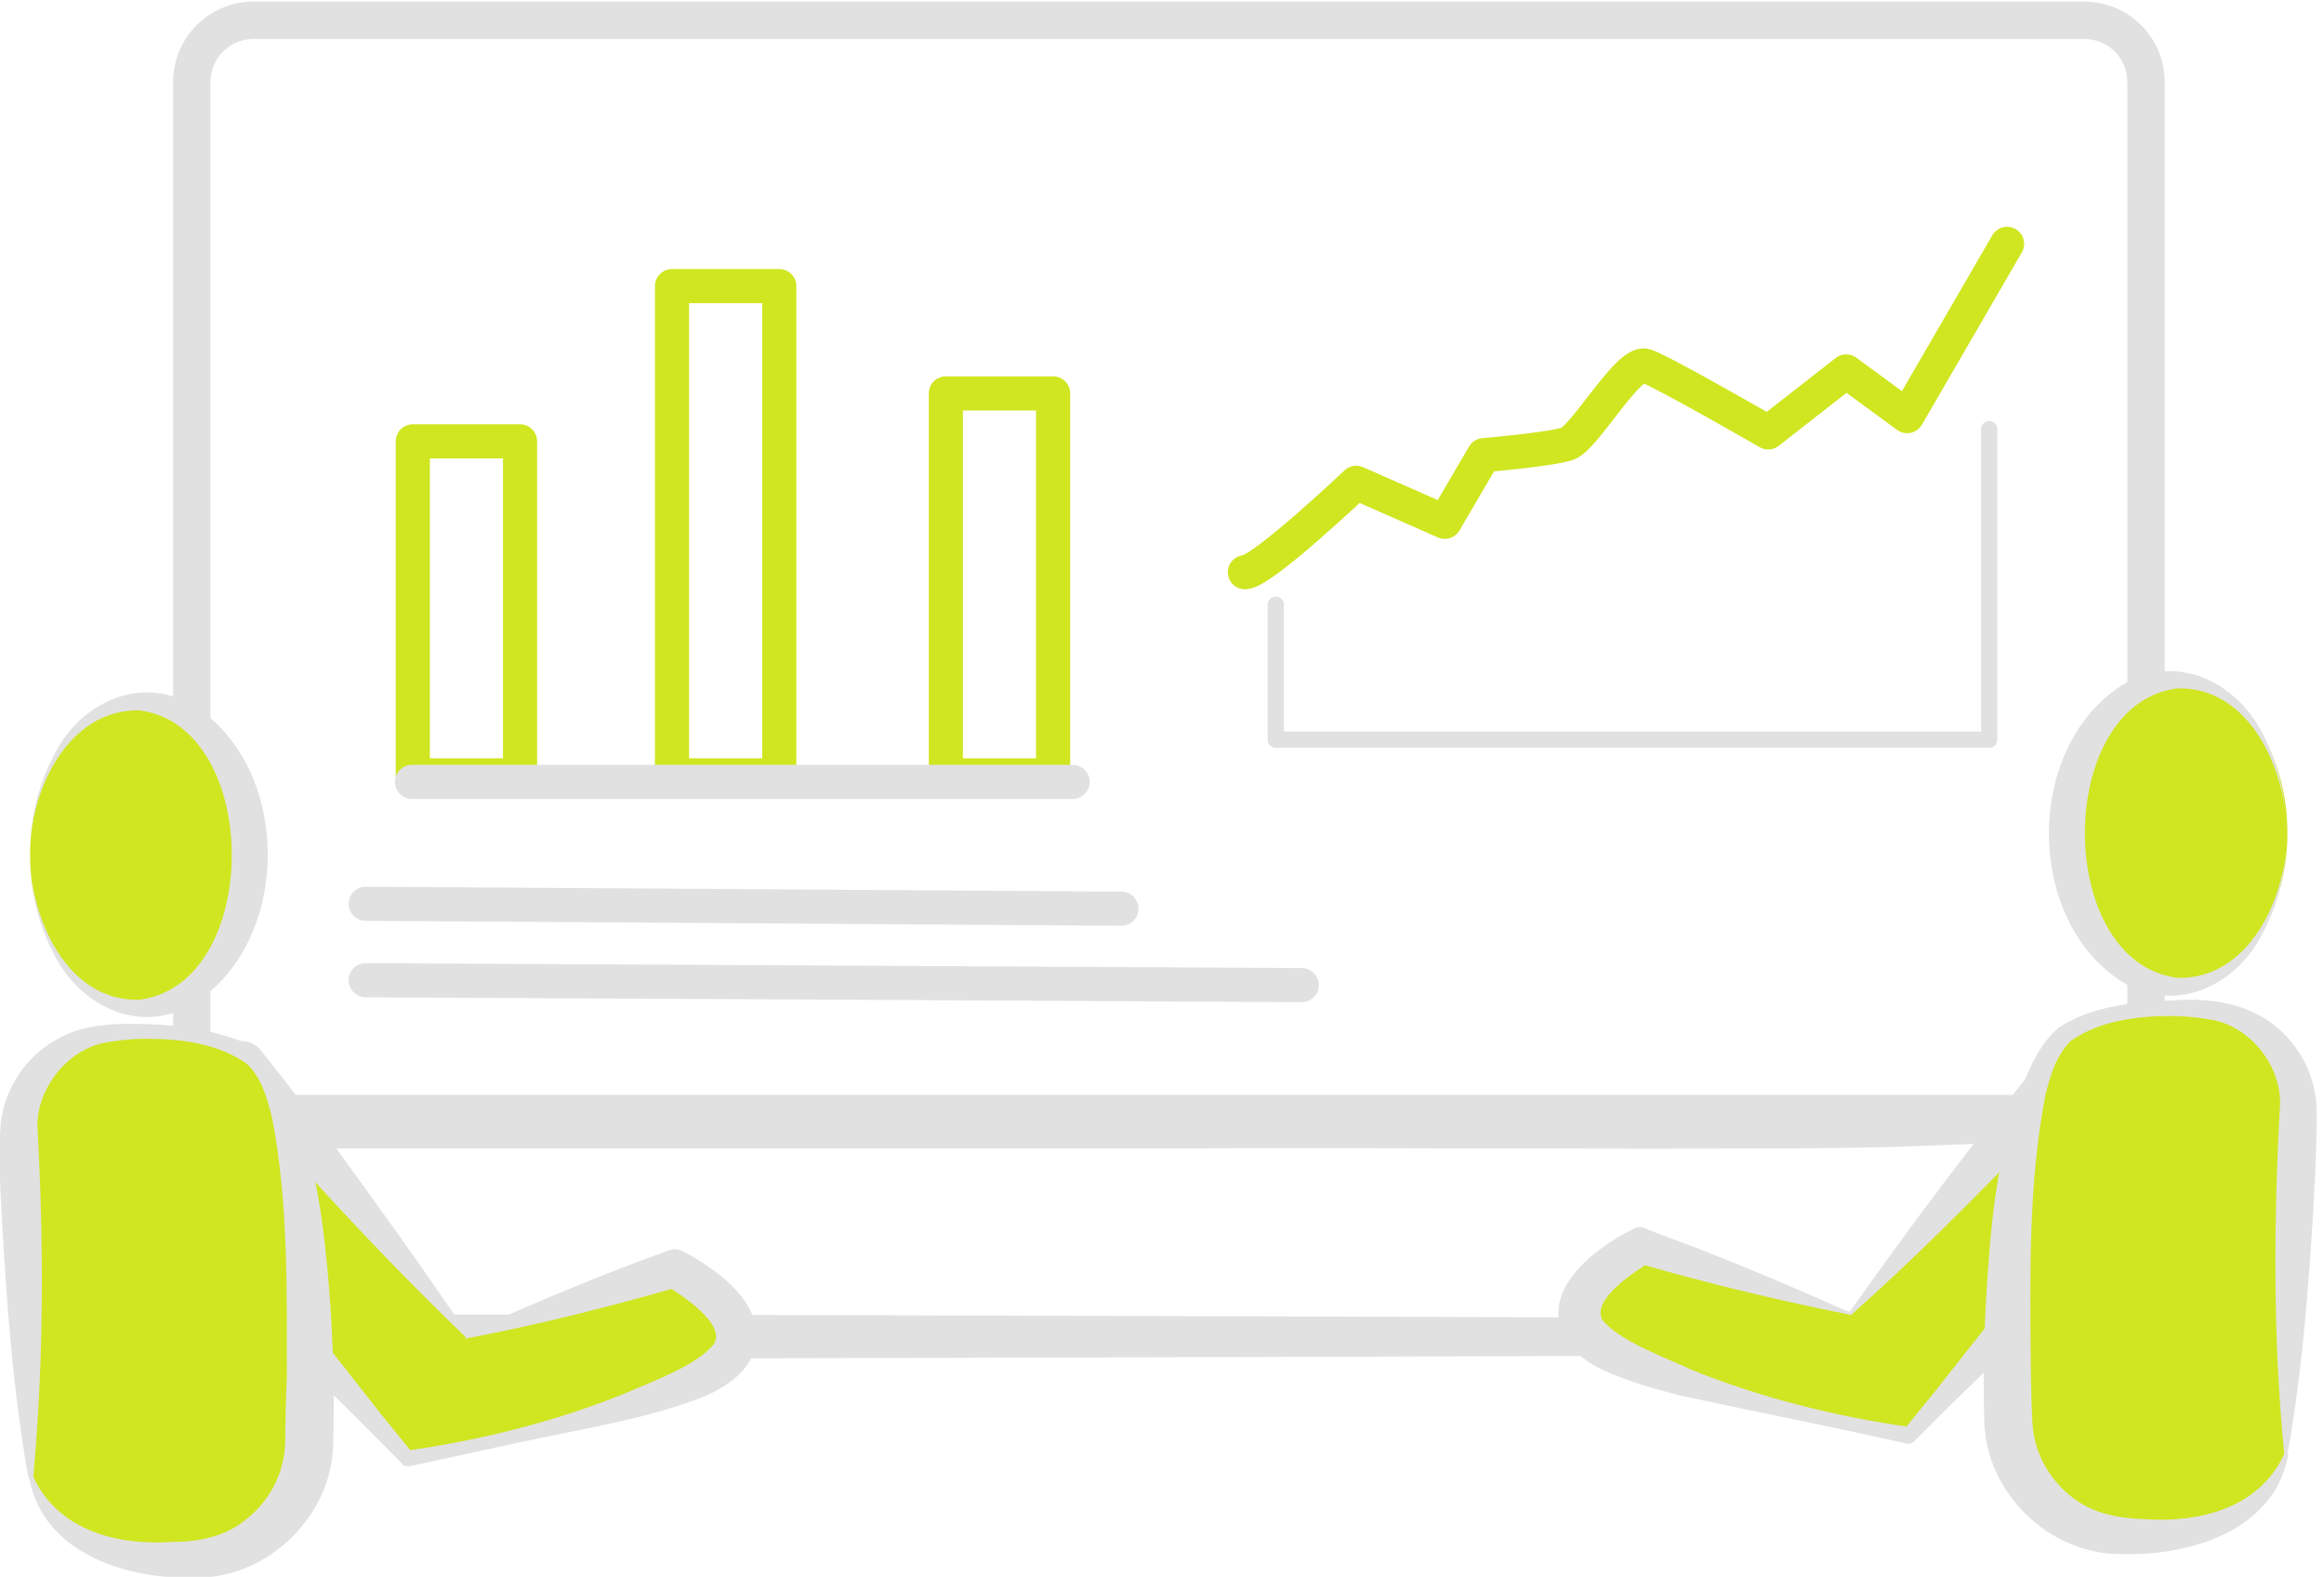
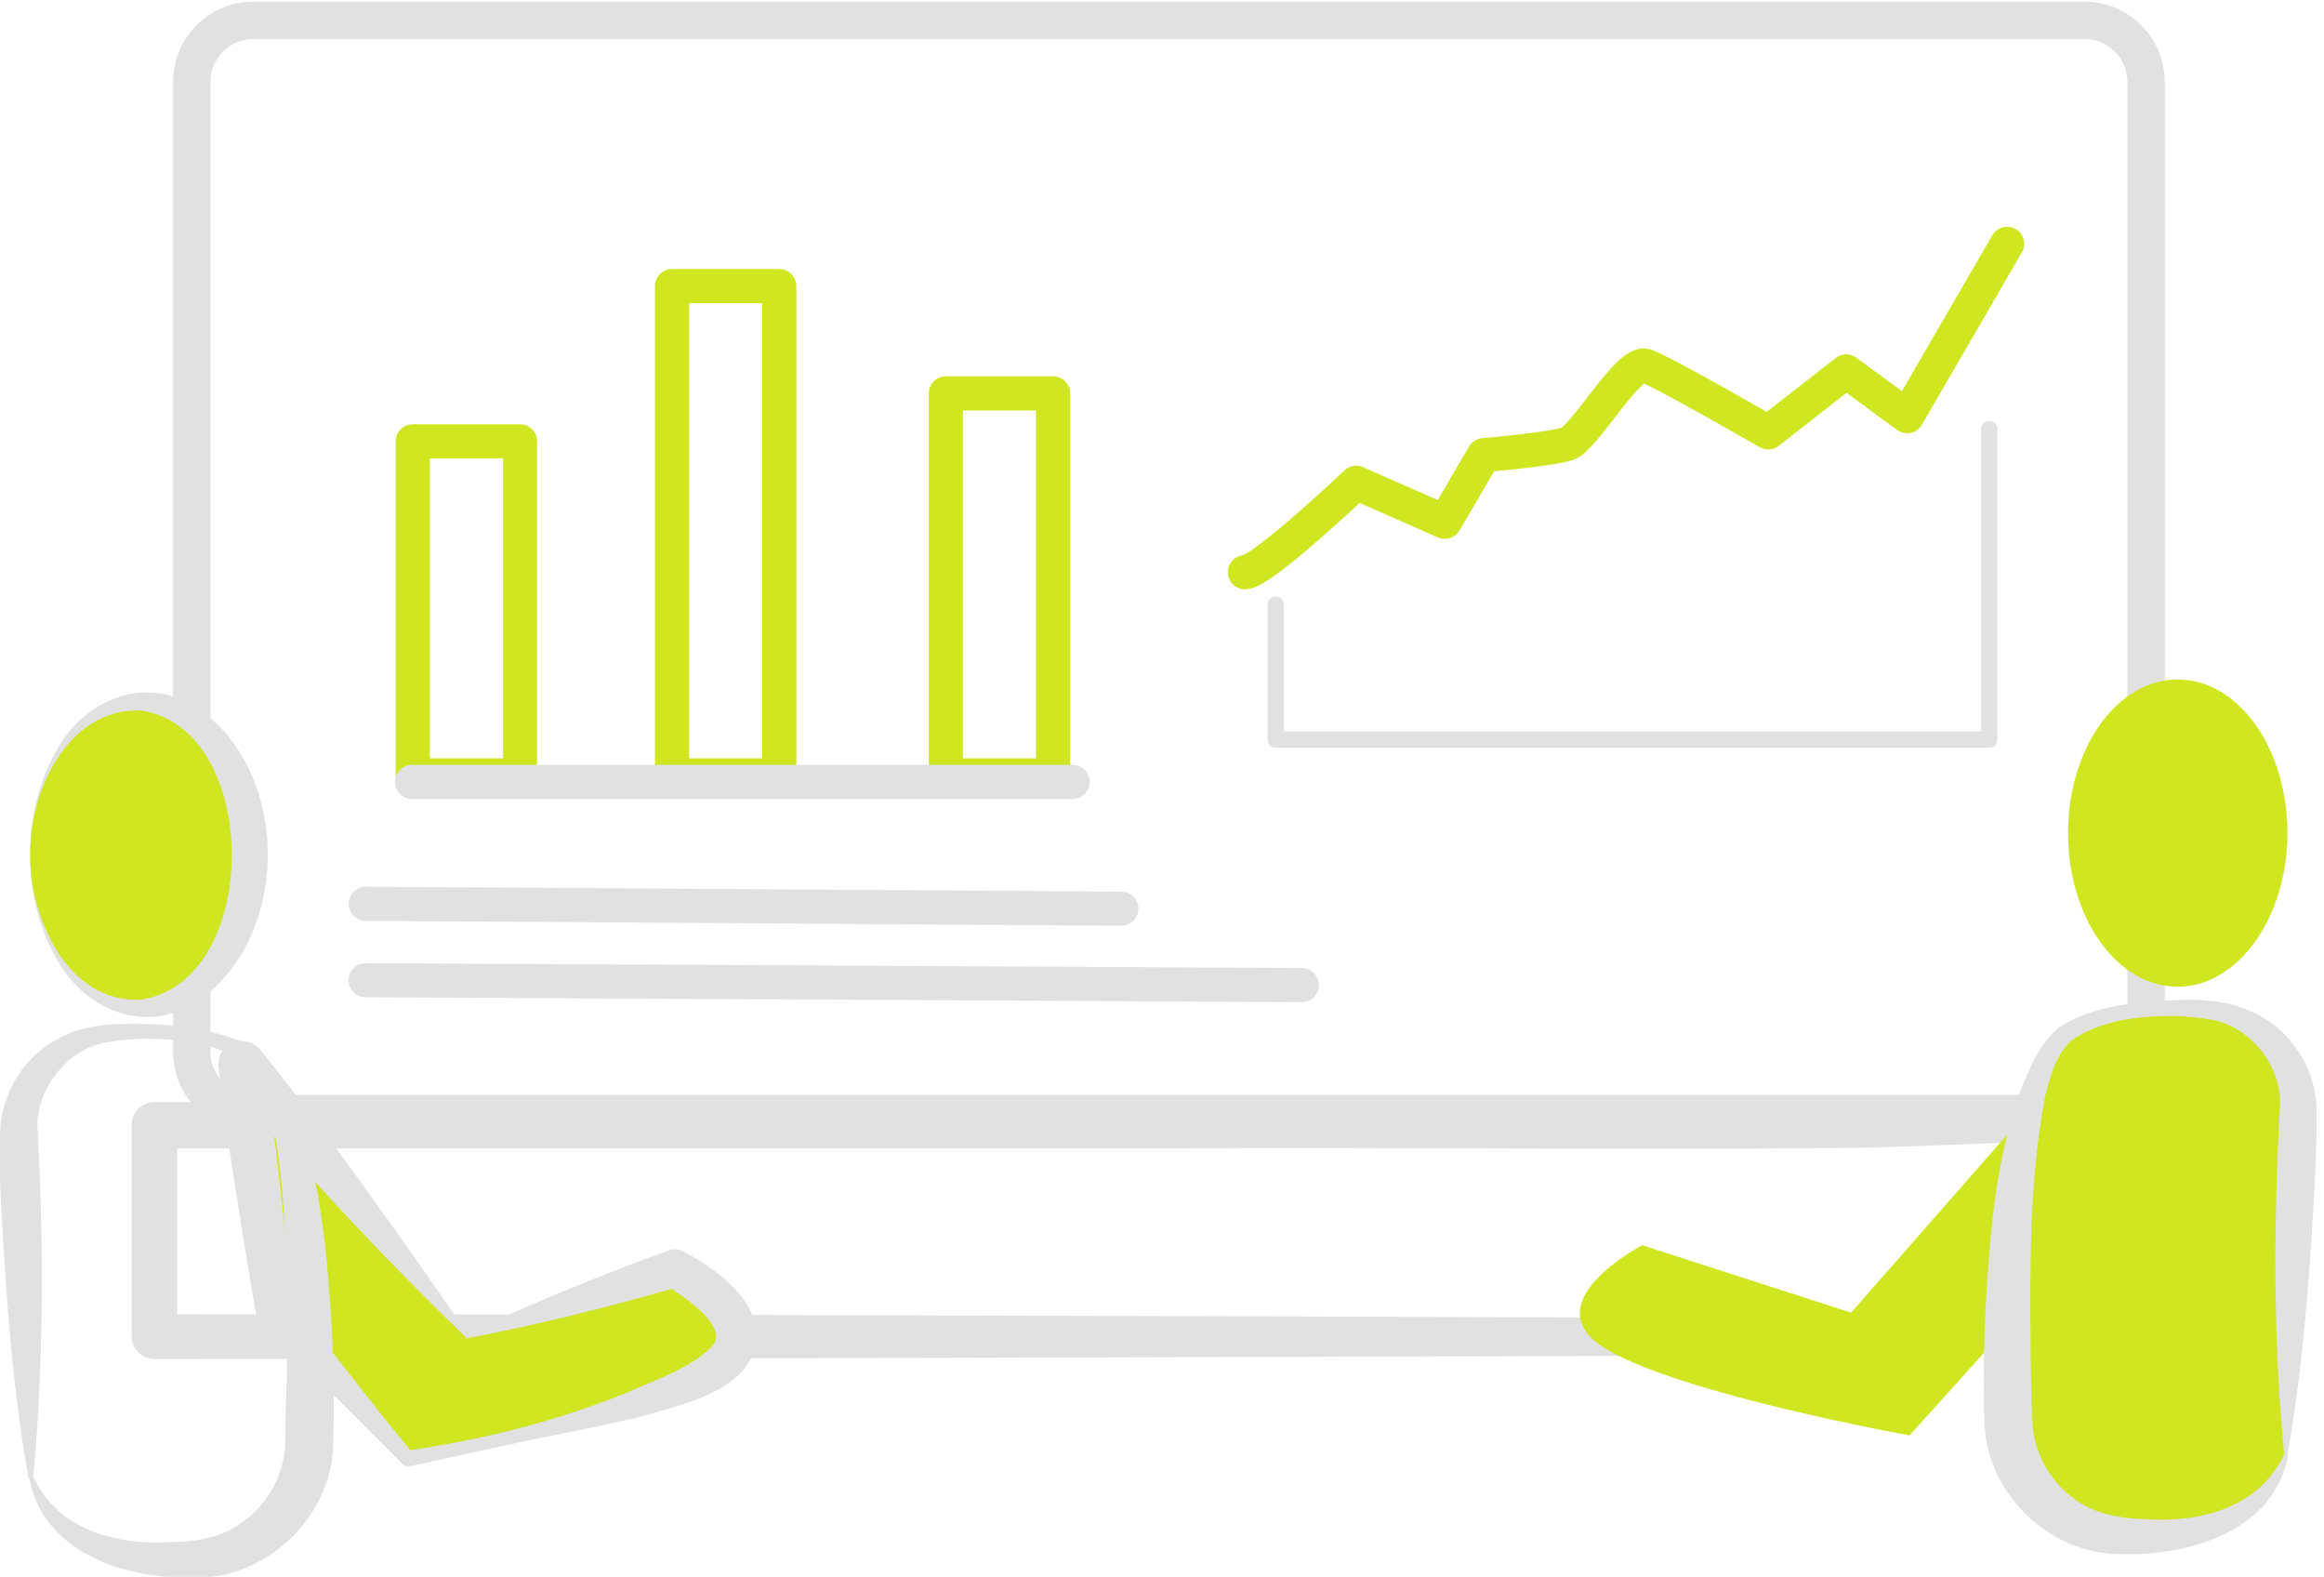
<svg xmlns="http://www.w3.org/2000/svg" id="Layer_1" version="1.1" viewBox="0 0 286 194">
  <defs>
    <style>
      .st0, .st1, .st2, .st3, .st4 {
        fill: none;
      }

      .st1 {
        stroke: #d0e621;
      }

      .st1, .st2, .st3, .st4 {
        stroke-linecap: round;
        stroke-linejoin: round;
      }

      .st1, .st3 {
        stroke-width: 4.2px;
      }

      .st2 {
        stroke-width: 2px;
      }

      .st2, .st3, .st4 {
        stroke: #e1e1e1;
      }

      .st5 {
        fill: #d0e621;
      }

      .st6 {
        fill: #e1e1e1;
      }

      .st4 {
        stroke-width: 4.6px;
      }

      .st7 {
        clip-path: url(#clippath);
      }
    </style>
    <clipPath id="clippath">
      <rect class="st0" y=".2" width="285.2" height="193.8" />
    </clipPath>
  </defs>
  <g class="st7">
    <g>
      <path class="st6" d="M273.1,164.4c-4.5.1-67.6,2.4-69.9,2.4-61.1.2-123.2.4-184.2.4-1.6,0-2.8-1.3-2.8-2.8v-26c0-1.6,1.3-2.8,2.8-2.8h127c17.5.1,70.7-.3,87.3.2,5.4.2,33.7,1.3,39.7,1.5.6,0,1.2.5,1.2,1.2-.3,8.7-.9,17.4-1.2,26h0ZM273.1,164.4c0-7.7-.9-18.3-1.1-26l1.1,1.2c-6.2.2-34.2,1.3-39.7,1.5-16.3.5-70.2,0-87.3.2H19l2.8-2.8v26l-2.8-2.8c60,0,121,.2,181.1.4,1.8,0,68.9,2.3,73,2.4h0Z" />
      <path class="st4" d="M264.1,129.4V10.1c0-4.2-3.4-7.6-7.6-7.6H31.2c-4.2,0-7.6,3.4-7.6,7.6v119.3c0,4.2,3.4,7.6,7.6,7.6h225.3c4.2,0,7.6-3.4,7.6-7.6Z" />
      <path class="st1" d="M64,54.3h-13.2v41.1h13.2v-41.1Z" />
      <path class="st1" d="M95.9,35.2h-13.2v60.2h13.2v-60.2Z" />
      <path class="st1" d="M129.6,48.4h-13.2v47h13.2v-47Z" />
      <path class="st3" d="M45,111.2c4.4,0,93,.6,93,.6" />
      <path class="st3" d="M45,120.6c4.4,0,115.2.6,115.2.6" />
      <path class="st3" d="M50.7,96.2h81.3" />
      <path class="st2" d="M157,74.4v16.6h87.8v-38.2" />
      <path class="st5" d="M57.4,164.3l25.7-8.3s13.8,7.2,4.4,12.8-37.3,10.6-37.3,10.6l-16.4-18.2-4-30.2,27.6,33.4h0Z" />
      <path class="st6" d="M57.5,164c8.5-3.8,16.3-7.1,24.9-10.2.6-.2,1.2-.1,1.7.2,1.2.6,2.2,1.2,3.3,2,8.4,5.8,7.5,13.1-2.3,16.4-6.8,2.4-13.9,3.5-20.9,5-4.6,1-9.2,2-13.8,3-.4,0-.7,0-.9-.3-2.5-2.5-6.1-6.2-8.7-8.7-2.9-2.9-5.8-5.7-8.7-8.7-.3-.3-.5-.7-.6-1.1-.9-5.1-1.7-10.1-2.5-15.2-.8-5-1.5-10-2.1-15.1-.2-1.6.9-3.1,2.5-3.2,1-.1,2,.3,2.6,1,3.1,3.9,6.6,8.4,9.6,12.5,5.4,7.4,10.7,14.8,15.9,22.5h0ZM57.3,164.5c-7.6-7.3-15.3-15.4-22.4-23.4-2.5-2.8-5-5.6-7.4-8.4l5-2.2c1.5,10.1,2.5,20.2,3.5,30.3l-.6-1.2c3.8,4.5,7.8,9.7,11.5,14.4,1.3,1.6,2.6,3.2,3.9,4.8l-.9-.3c9.2-1.3,18.5-3.6,27.1-7.1,3.4-1.5,8.8-3.4,10.9-6.1,1.4-2.5-4.1-6-6-7.2l1.7.2c-8.6,2.5-17.8,4.8-26.4,6.4h0Z" />
      <path class="st5" d="M17.2,124.1c7.4,0,13.5-8.5,13.5-18.9s-6-18.9-13.5-18.9-13.5,8.5-13.5,18.9,6,18.9,13.5,18.9Z" />
      <path class="st6" d="M3.7,105.2c0-4.2.9-8.5,3-12.4,3.2-6.4,10.8-10,17.4-5.8,11.8,7.7,11.8,28.6,0,36.3-6.5,4.2-14.1.7-17.4-5.8-2.1-3.8-2.9-8.1-3-12.4ZM3.7,105.2c0,7.8,4.6,18.1,13.5,17.8,15.1-2,15.1-33.6,0-35.6-8.9-.2-13.6,10-13.5,17.8Z" />
-       <path class="st5" d="M3.8,181.7l-1.5-42c-.2-6.5,4.7-12.1,11.2-12.7,5.3-.5,11.5-.2,16.5,2.3,4,2,6.1,10,7.1,19.6,1,9.4,1.1,20.3.9,28.4-.2,7.6-6.1,13.9-13.8,14.4-8.1.5-17.5-1-20.5-10h0Z" />
      <path class="st6" d="M3.5,181.8c-1.9-10.5-2.7-21.7-3.3-32.5-.2-3.7-.4-7.6-.1-11.2.5-4.2,3.1-8.1,6.7-10.1,3.4-2.1,7.5-2.1,11.3-2,3.7.1,7.4.6,11,1.9,4,1.2,6,5.2,7.3,8.8,2.6,7.1,3.5,14.5,4.1,21.8.5,6.4.7,12.8.5,19.3-.2,8.7-8,16.3-16.7,16.3-8.4.3-18.9-2.8-20.7-12.2h0ZM4.1,181.7c3.1,6.7,10.5,8.5,17.3,8,3.1,0,6.4-.7,8.8-2.7,3-2.3,4.8-5.8,4.9-9.5,0-1.7.1-6.3.2-8,0-10.6.2-21.5-1.8-31.9-.6-2.4-1.3-5-3.1-6.7-3.5-2.5-8.1-3.1-12.4-3.1-1.7,0-3.6.2-5.2.5-4.7,1-8.2,5.7-8.2,10.2.8,14.4.8,28.8-.5,43.2h0Z" />
      <path class="st5" d="M227.8,161.5l-25.7-8.3s-13.8,7.2-4.4,12.8c9.4,5.6,37.3,10.6,37.3,10.6l16.4-18.2,2.2-26.3-25.8,29.4h0Z" />
-       <path class="st6" d="M227.9,161.8c-8.6-1.7-17.8-3.9-26.4-6.4l1.7-.2c-2,1.2-7.4,4.7-6,7.2,2.1,2.6,7.5,4.5,10.9,6.1,8.6,3.5,17.9,5.8,27.1,7.1l-.9.3c1.3-1.6,2.6-3.2,3.9-4.8,3.7-4.7,7.7-9.8,11.5-14.4l-.6,1.4c.4-8.8.8-17.6,1.7-26.3l5,2.1c-2.3,2.5-4.6,5-6.9,7.4-6.7,6.9-13.9,14.1-21,20.4ZM227.7,161.3c7.6-10.7,15.3-21.1,23.7-31.1,1.7-2.1,5.3-.6,5,2-.2,2.2-.3,4.4-.6,6.7-.7,6.6-1.4,13.1-2.2,19.7,0,.5-.2,1-.6,1.4-4.1,4.3-8.8,8.8-13.1,13-1.5,1.5-2.9,2.9-4.4,4.4-.2.2-.6.3-.9.2-9.3-2.1-18.5-3.9-27.8-5.9-2.3-.6-4.6-1.2-7-2.1-2.6-1-5.1-2-6.9-4.5-3.9-6,3.2-11.5,8.1-13.9.5-.3,1.1-.3,1.6,0,2,.8,4,1.5,6.1,2.3,6.4,2.5,12.3,5,18.8,7.9h0Z" />
      <path class="st5" d="M268,121.4c7.4,0,13.5-8.5,13.5-18.9s-6-18.9-13.5-18.9-13.5,8.5-13.5,18.9,6,18.9,13.5,18.9Z" />
-       <path class="st6" d="M281.4,102.5c0-7.8-4.6-18.1-13.5-17.8-15.1,2-15.1,33.6,0,35.6,8.9.3,13.6-10,13.5-17.8ZM281.4,102.5c0,4.2-.9,8.6-3,12.4-3.2,6.4-10.8,10-17.4,5.8-11.8-7.7-11.8-28.6,0-36.3,6.5-4.2,14.1-.7,17.4,5.8,2.1,3.8,2.9,8.1,3,12.4Z" />
      <path class="st5" d="M281.4,179l1.5-42c.2-6.5-4.7-12.1-11.2-12.7-5.3-.5-11.5-.2-16.5,2.3-4,2-6.1,10-7.1,19.6-1,9.4-1.1,20.3-.9,28.4.2,7.6,6.1,13.9,13.7,14.4,8.1.5,17.5-1,20.5-10h0Z" />
      <path class="st6" d="M281.1,178.9c-1.4-14.5-1.3-28.8-.5-43.2,0-4.6-3.5-9.2-8.2-10.2-1.6-.3-3.5-.5-5.2-.5-4.3,0-8.9.6-12.4,3.1-1.8,1.8-2.5,4.3-3.1,6.7-2,10.4-1.9,21.3-1.8,31.9,0,1.8.1,6.3.2,8,.1,3.7,1.9,7.2,4.9,9.5,2.5,2,5.7,2.6,8.8,2.7,6.8.5,14.2-1.3,17.3-8ZM281.6,179c-1.7,9.4-12.3,12.5-20.7,12.2-8.7,0-16.5-7.5-16.7-16.3-.2-6.4,0-12.8.5-19.3.5-7.3,1.5-14.7,4.1-21.8,1.1-2.7,2.3-5.5,4.6-7.4,4-2.6,9.1-3.1,13.6-3.3,6.1-.5,12.1.7,15.8,6.2,1.5,2.2,2.3,4.9,2.3,7.5,0,4.8-.3,10.3-.6,15.1-.6,9-1.4,18.2-3,27h0Z" />
      <path class="st1" d="M153.2,70.4c2.1,0,13.7-11,13.7-11l10.9,4.8,4.8-8.2s8.2-.7,10.3-1.4c2.1-.7,7.5-10.3,9.6-9.6,2.1.7,15.1,8.2,15.1,8.2l9.6-7.5,7.5,5.5,12.3-21.2" />
    </g>
  </g>
</svg>